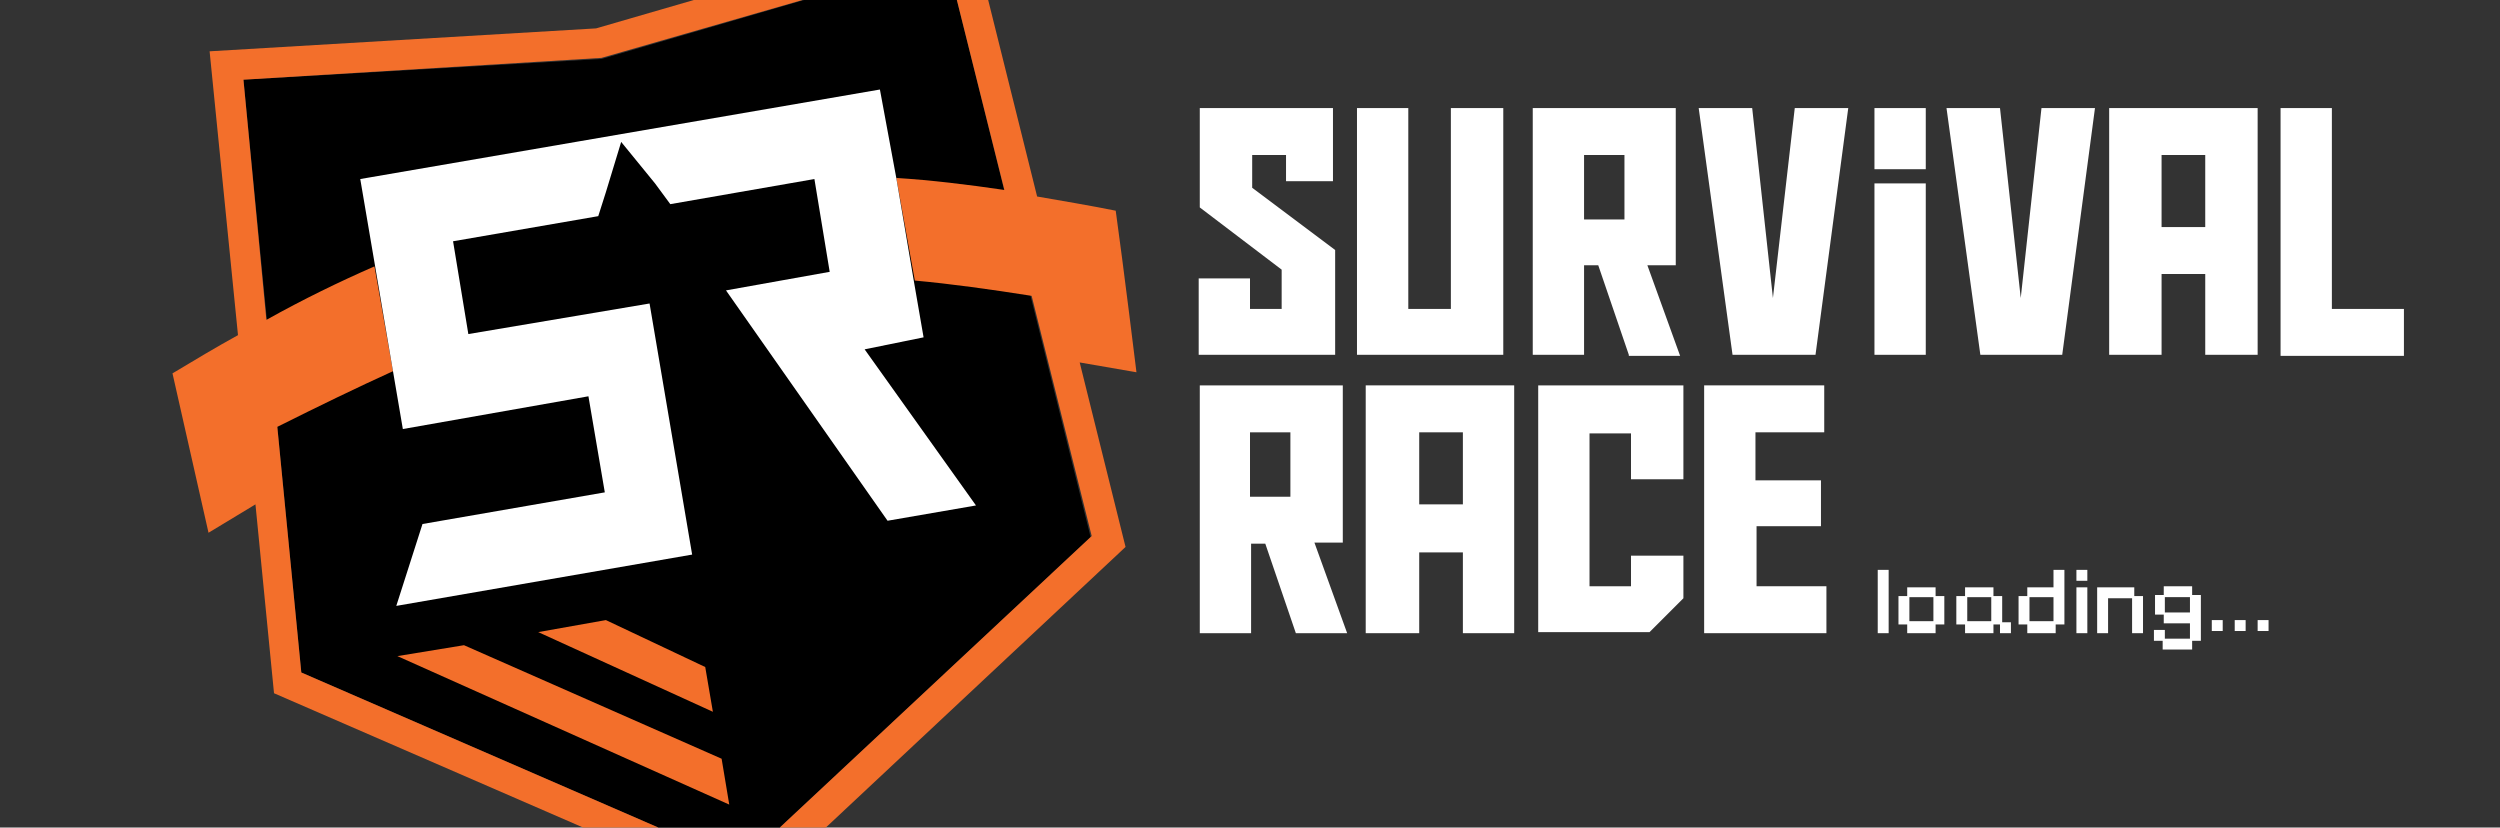
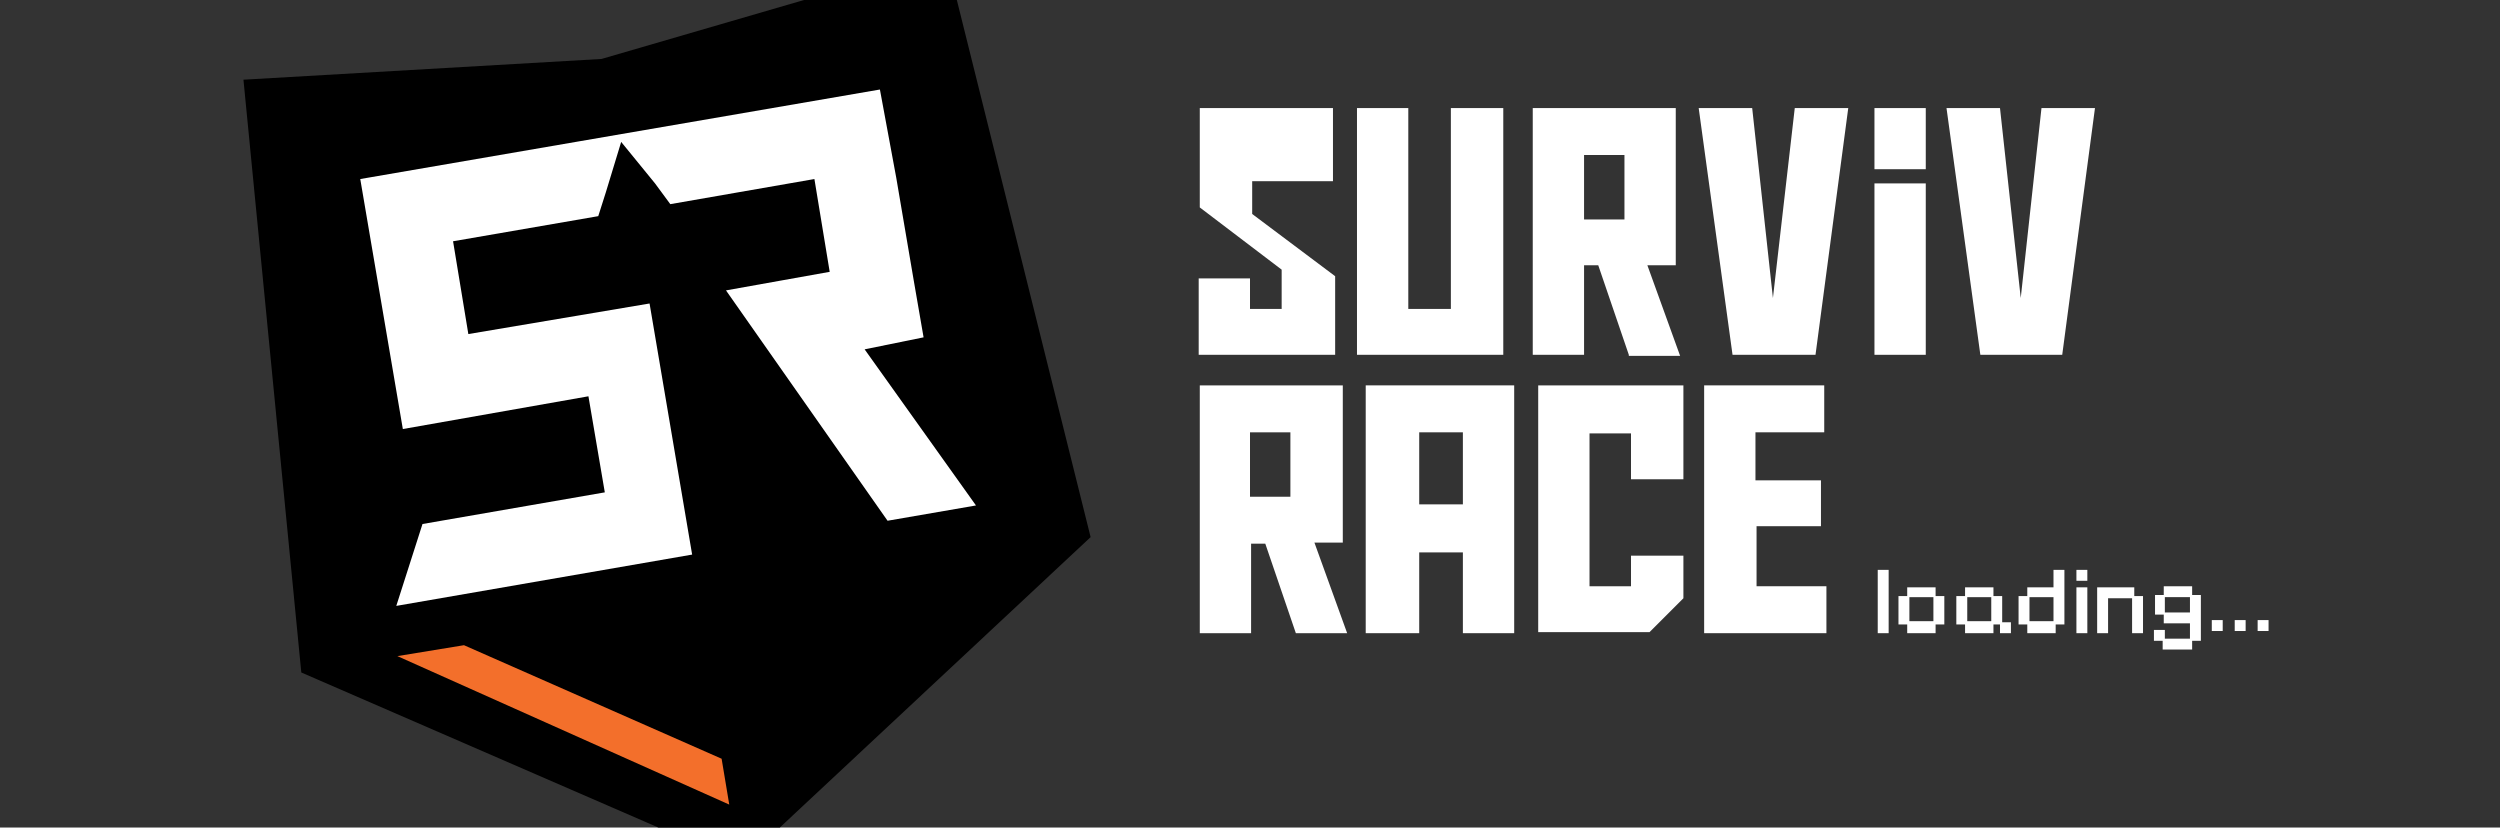
<svg xmlns="http://www.w3.org/2000/svg" id="Layer_1" version="1.1" viewBox="0 0 229 75.8">
  <rect x="0" y="0" width="229" height="75.8" fill="#333333" stroke="none" />
  <defs>
    <style>
      .st0 {
        fill: #fff;
      }

      .st1 {
        fill: #f36f2b;
      }
    </style>
  </defs>
  <g>
    <polygon points="27.6 61.6 22.3 7.3 55.1 5.4 86.7 -3.8 99.9 49.2 67.9 79.1 27.6 61.6" />
-     <path class="st1" d="M102.2,19.3c-2.5-.5-4.9-.9-7.2-1.3l-6.3-25.3L54.6,2.6l-35.4,2.1,2.6,26c-2,1.1-4,2.3-6,3.5l3.3,14.6,4.3-2.6,1.7,17.3,43.5,18.9,34.5-32.3-4.2-16.9,5.2.9c0,0-1.2-9.8-1.9-14.8ZM67.9,79.1l-40.3-17.5-2.2-22.5c3.8-1.9,7.3-3.6,10.6-5.1l-1.7-9.6c-3.2,1.4-6.5,3-9.9,4.9l-2.1-22,32.8-2,31.6-9.1,5.3,21.2c-3.4-.5-6.7-.9-9.9-1.1l1.7,9.4c3.3.3,6.9.8,10.7,1.4l5.5,22-32.1,30Z" />
    <polygon class="st0" points="89.4 46.3 81.3 47.7 66.5 26.6 76 24.9 74.6 16.4 61.4 18.7 60 16.8 56.9 13 55.5 17.6 54.8 19.8 41.5 22.1 42.9 30.6 59.5 27.8 63.4 50.8 36.3 55.5 38.7 48 55.4 45.1 53.9 36.3 36.9 39.3 33 16.4 80.6 8.2 82.1 16.3 83.7 25.7 84.6 30.9 79.2 32 89.4 46.3" />
    <polygon class="st1" points="36.4 60.1 42.5 59.1 66.1 69.5 66.8 73.7 36.4 60.1" />
-     <polygon class="st1" points="49.3 57.9 65.3 65.2 64.6 61.1 55.5 56.8 49.3 57.9" />
  </g>
  <g>
-     <path class="st0" d="M122.3,32.5h-12.5v-7h4.7v2.8h2.9v-3.6l-7.5-5.7v-9.1h12.2v6.7h-4.3v-2.4h-3.1v3l7.6,5.7v9.6h0Z" />
+     <path class="st0" d="M122.3,32.5h-12.5v-7h4.7v2.8h2.9v-3.6l-7.5-5.7v-9.1h12.2v6.7h-4.3h-3.1v3l7.6,5.7v9.6h0Z" />
    <path class="st0" d="M137.7,32.5h-13.4V9.9h4.7v18.4h3.9V9.9h4.8v22.6Z" />
    <path class="st0" d="M149.2,32.5l-2.8-8.2h-1.3v8.2h-4.7V9.9h13.1v14.4h-2.6l3,8.3h-4.7ZM148.8,20.1v-5.9h-3.7v5.9h3.7Z" />
    <path class="st0" d="M164.4,9.9h4.9l-3,22.6h-7.6l-3.1-22.6h4.9l1.9,17.4,2-17.4Z" />
    <path class="st0" d="M176.4,9.9v5.6h-4.7v-5.6h4.7ZM176.4,16.8v15.7h-4.7v-15.7h4.7Z" />
    <path class="st0" d="M187,9.9h4.9l-3,22.6h-7.5l-3.1-22.6h4.9l1.9,17.4,1.9-17.4Z" />
-     <path class="st0" d="M198,32.5h-4.8V9.9h13.6v22.6h-4.8v-7.4h-4v7.4ZM202,20.8v-6.6h-4v6.6h4Z" />
-     <path class="st0" d="M208.9,32.5V9.9h4.7v18.4h6.6v4.3h-11.3Z" />
    <g>
      <path class="st0" d="M118.7,58l-2.8-8.2h-1.3v8.2h-4.7v-22.7h13.1v14.4h-2.6l3,8.3s-4.7,0-4.7,0ZM118.2,45.5v-5.9h-3.7v5.9h3.7Z" />
      <path class="st0" d="M129.9,58h-4.8v-22.7h13.6v22.7h-4.7v-7.4h-4v7.4h-.1ZM134,46.2v-6.6h-4v6.6h4Z" />
      <path class="st0" d="M149.4,53.7v-2.8h4.8v3.9l-3.1,3.1h-10.2v-22.6h13.3v8.6h-4.8v-4.2h-3.8v14h3.8Z" />
      <path class="st0" d="M156.1,35.3h11v4.3h-6.3v4.4h6v4.2h-5.9v5.5h6.4v4.3h-11.2v-22.7h0Z" />
    </g>
  </g>
  <g>
    <path class="st0" d="M172,58v-5.8h1v5.8h-1Z" />
    <path class="st0" d="M174.7,58v-.8h-.8v-2.6h.8v-.8h2.6v.8h.8v2.6h-.8v.8h-2.6ZM174.9,56.9h2.2v-2.2h-2.2v2.2Z" />
    <path class="st0" d="M180,58v-.8h-.8v-2.6h.8v-.8h2.6v.8h.8v2.4h.8v1h-1v-.8h-.6v.8h-2.6ZM180.2,56.9h2.2v-2.2h-2.2v2.2Z" />
    <path class="st0" d="M185.7,58v-.8h-.8v-2.6h.8v-.8h2.4v-1.6h1v5h-.8v.8h-2.6ZM185.9,56.9h2.2v-2.2h-2.2v2.2Z" />
    <path class="st0" d="M190.2,53.2v-1h1v1h-1ZM190.2,58v-4.2h1v4.2h-1Z" />
    <path class="st0" d="M192.1,58v-4.2h3.4v.8h.8v3.4h-1v-3.2h-2.2v3.2h-1Z" />
    <path class="st0" d="M198.1,59.5v-.8h-.8v-1h1v.8h2.3v-1.4h-2.4v-.8h-.8v-1.8h.8v-.8h2.6v.8h.8v4.2h-.8v.8h-2.6ZM198.3,56.1h2.3v-1.4h-2.3v1.4Z" />
    <path class="st0" d="M202.6,57.8v-1h1v1h-1Z" />
    <path class="st0" d="M204.7,57.8v-1h1v1h-1Z" />
    <path class="st0" d="M206.8,57.8v-1h1v1h-1Z" />
  </g>
</svg>